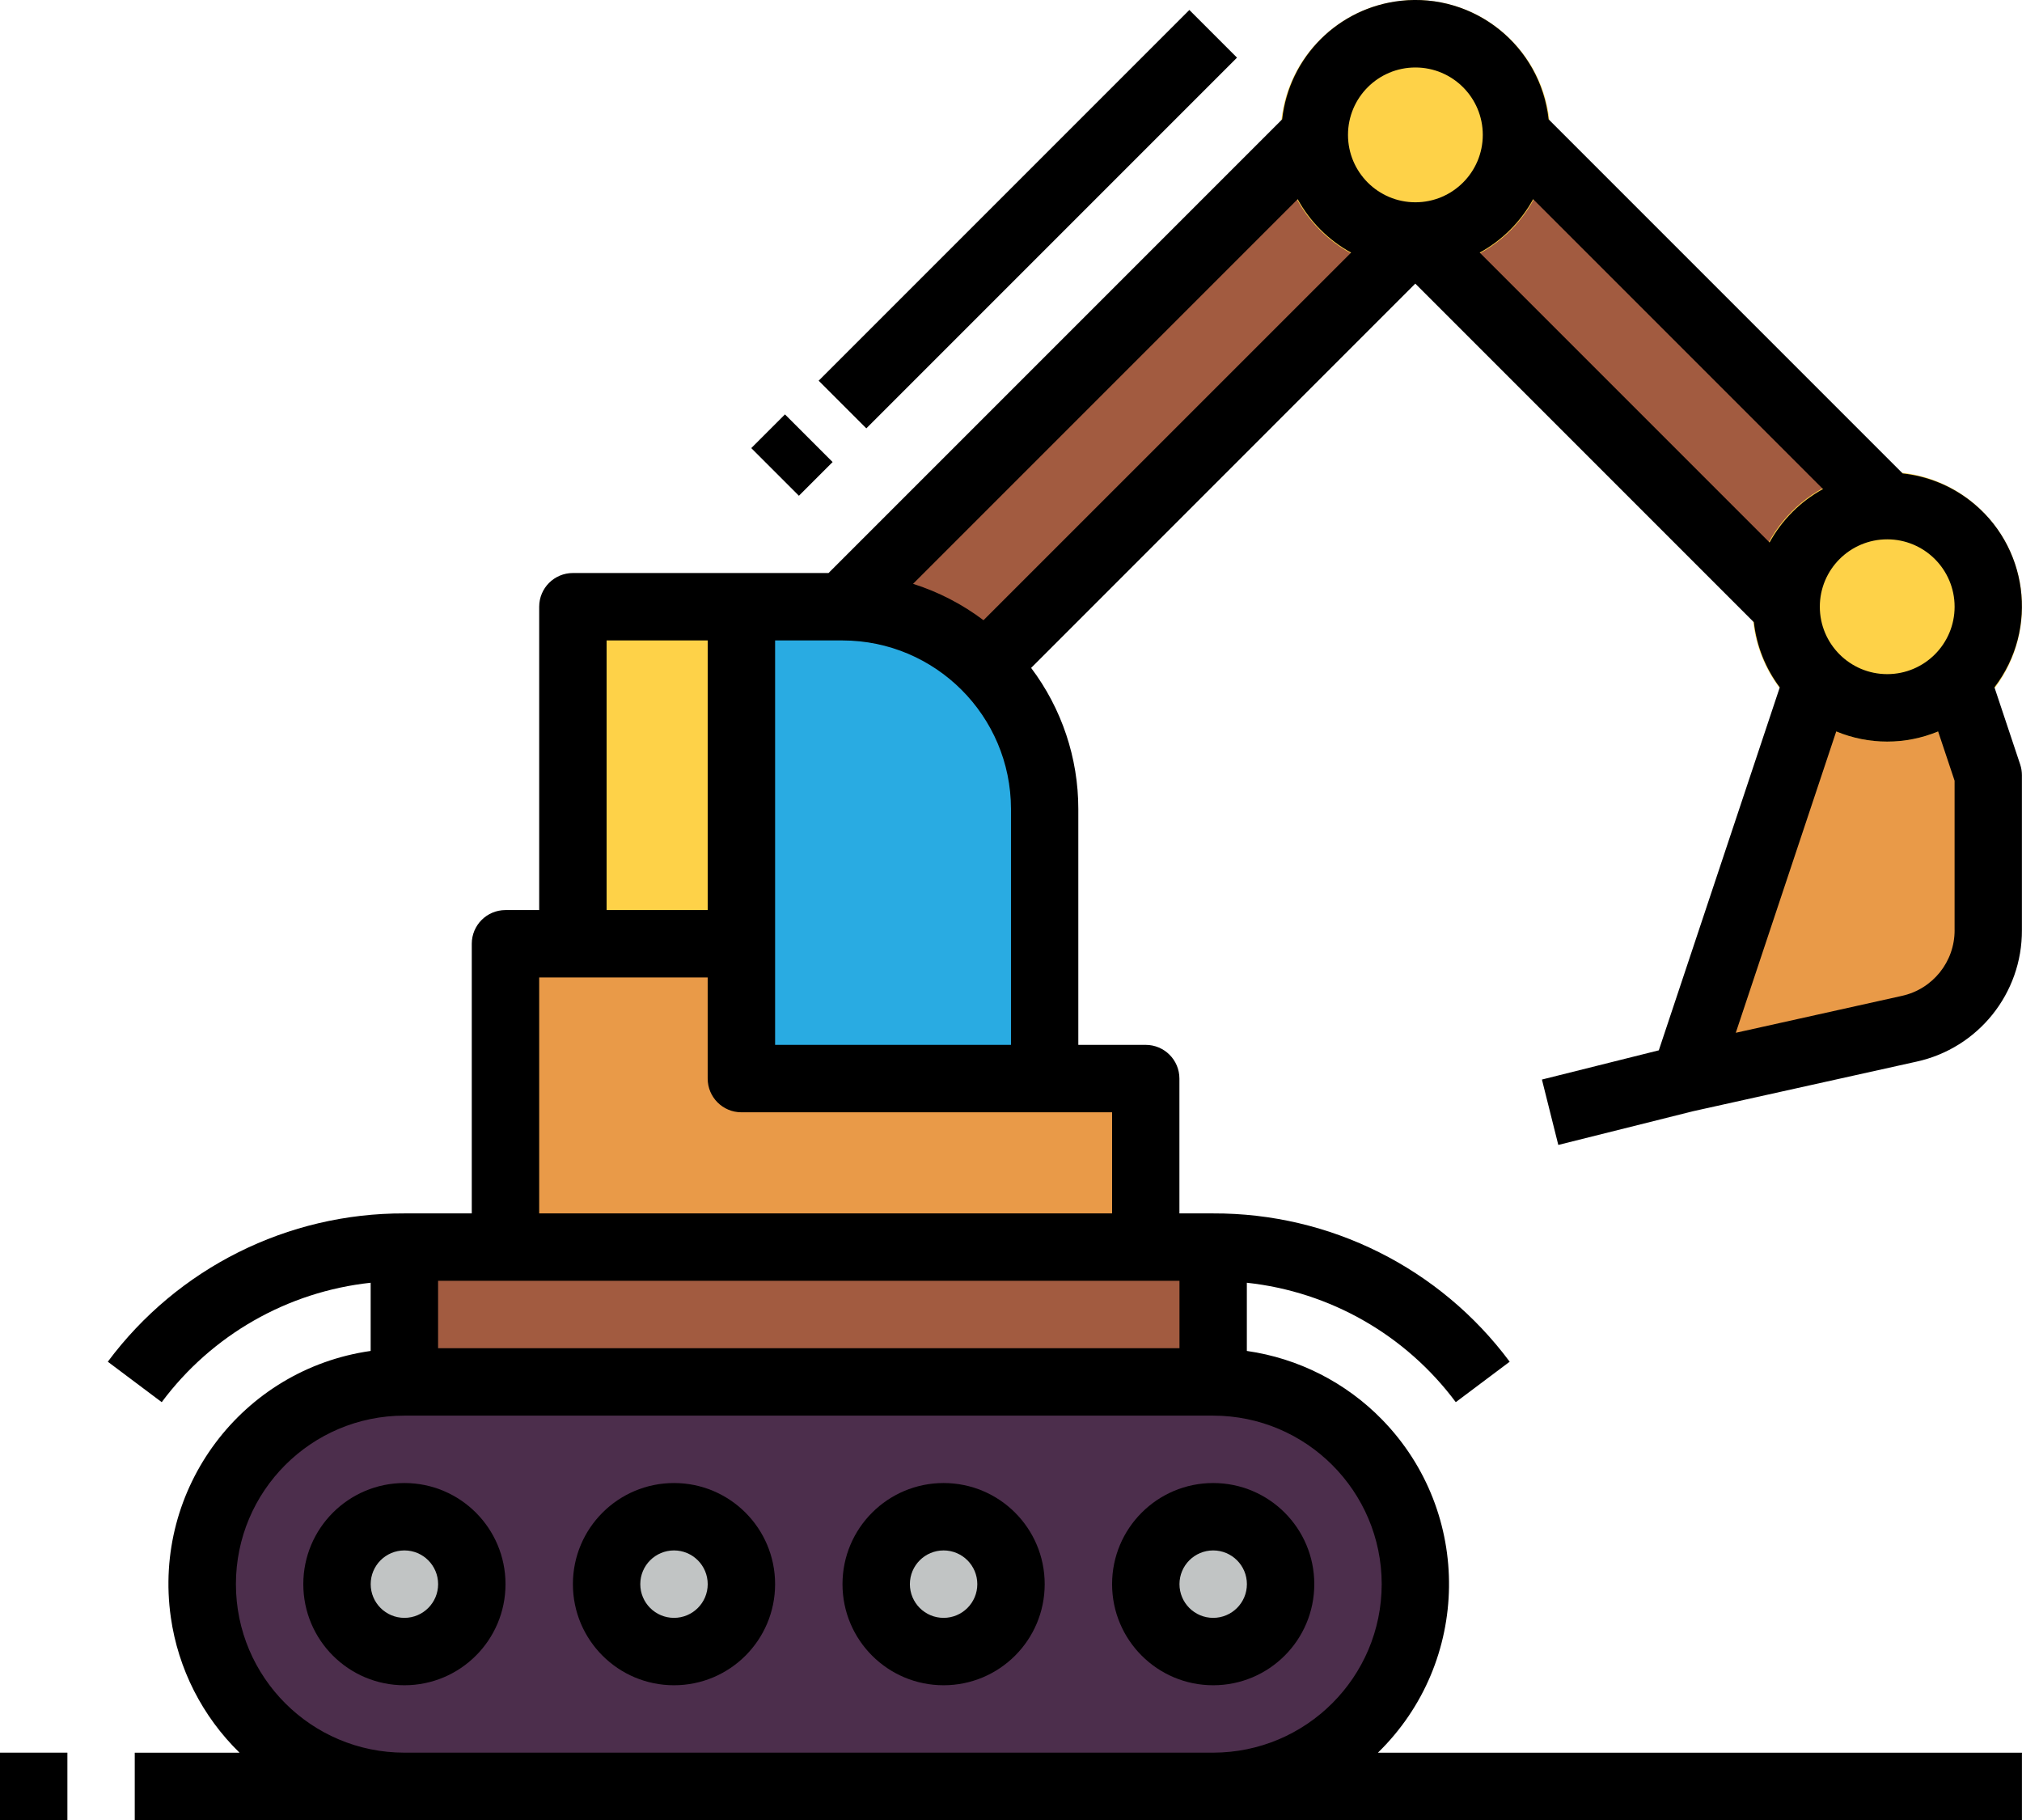
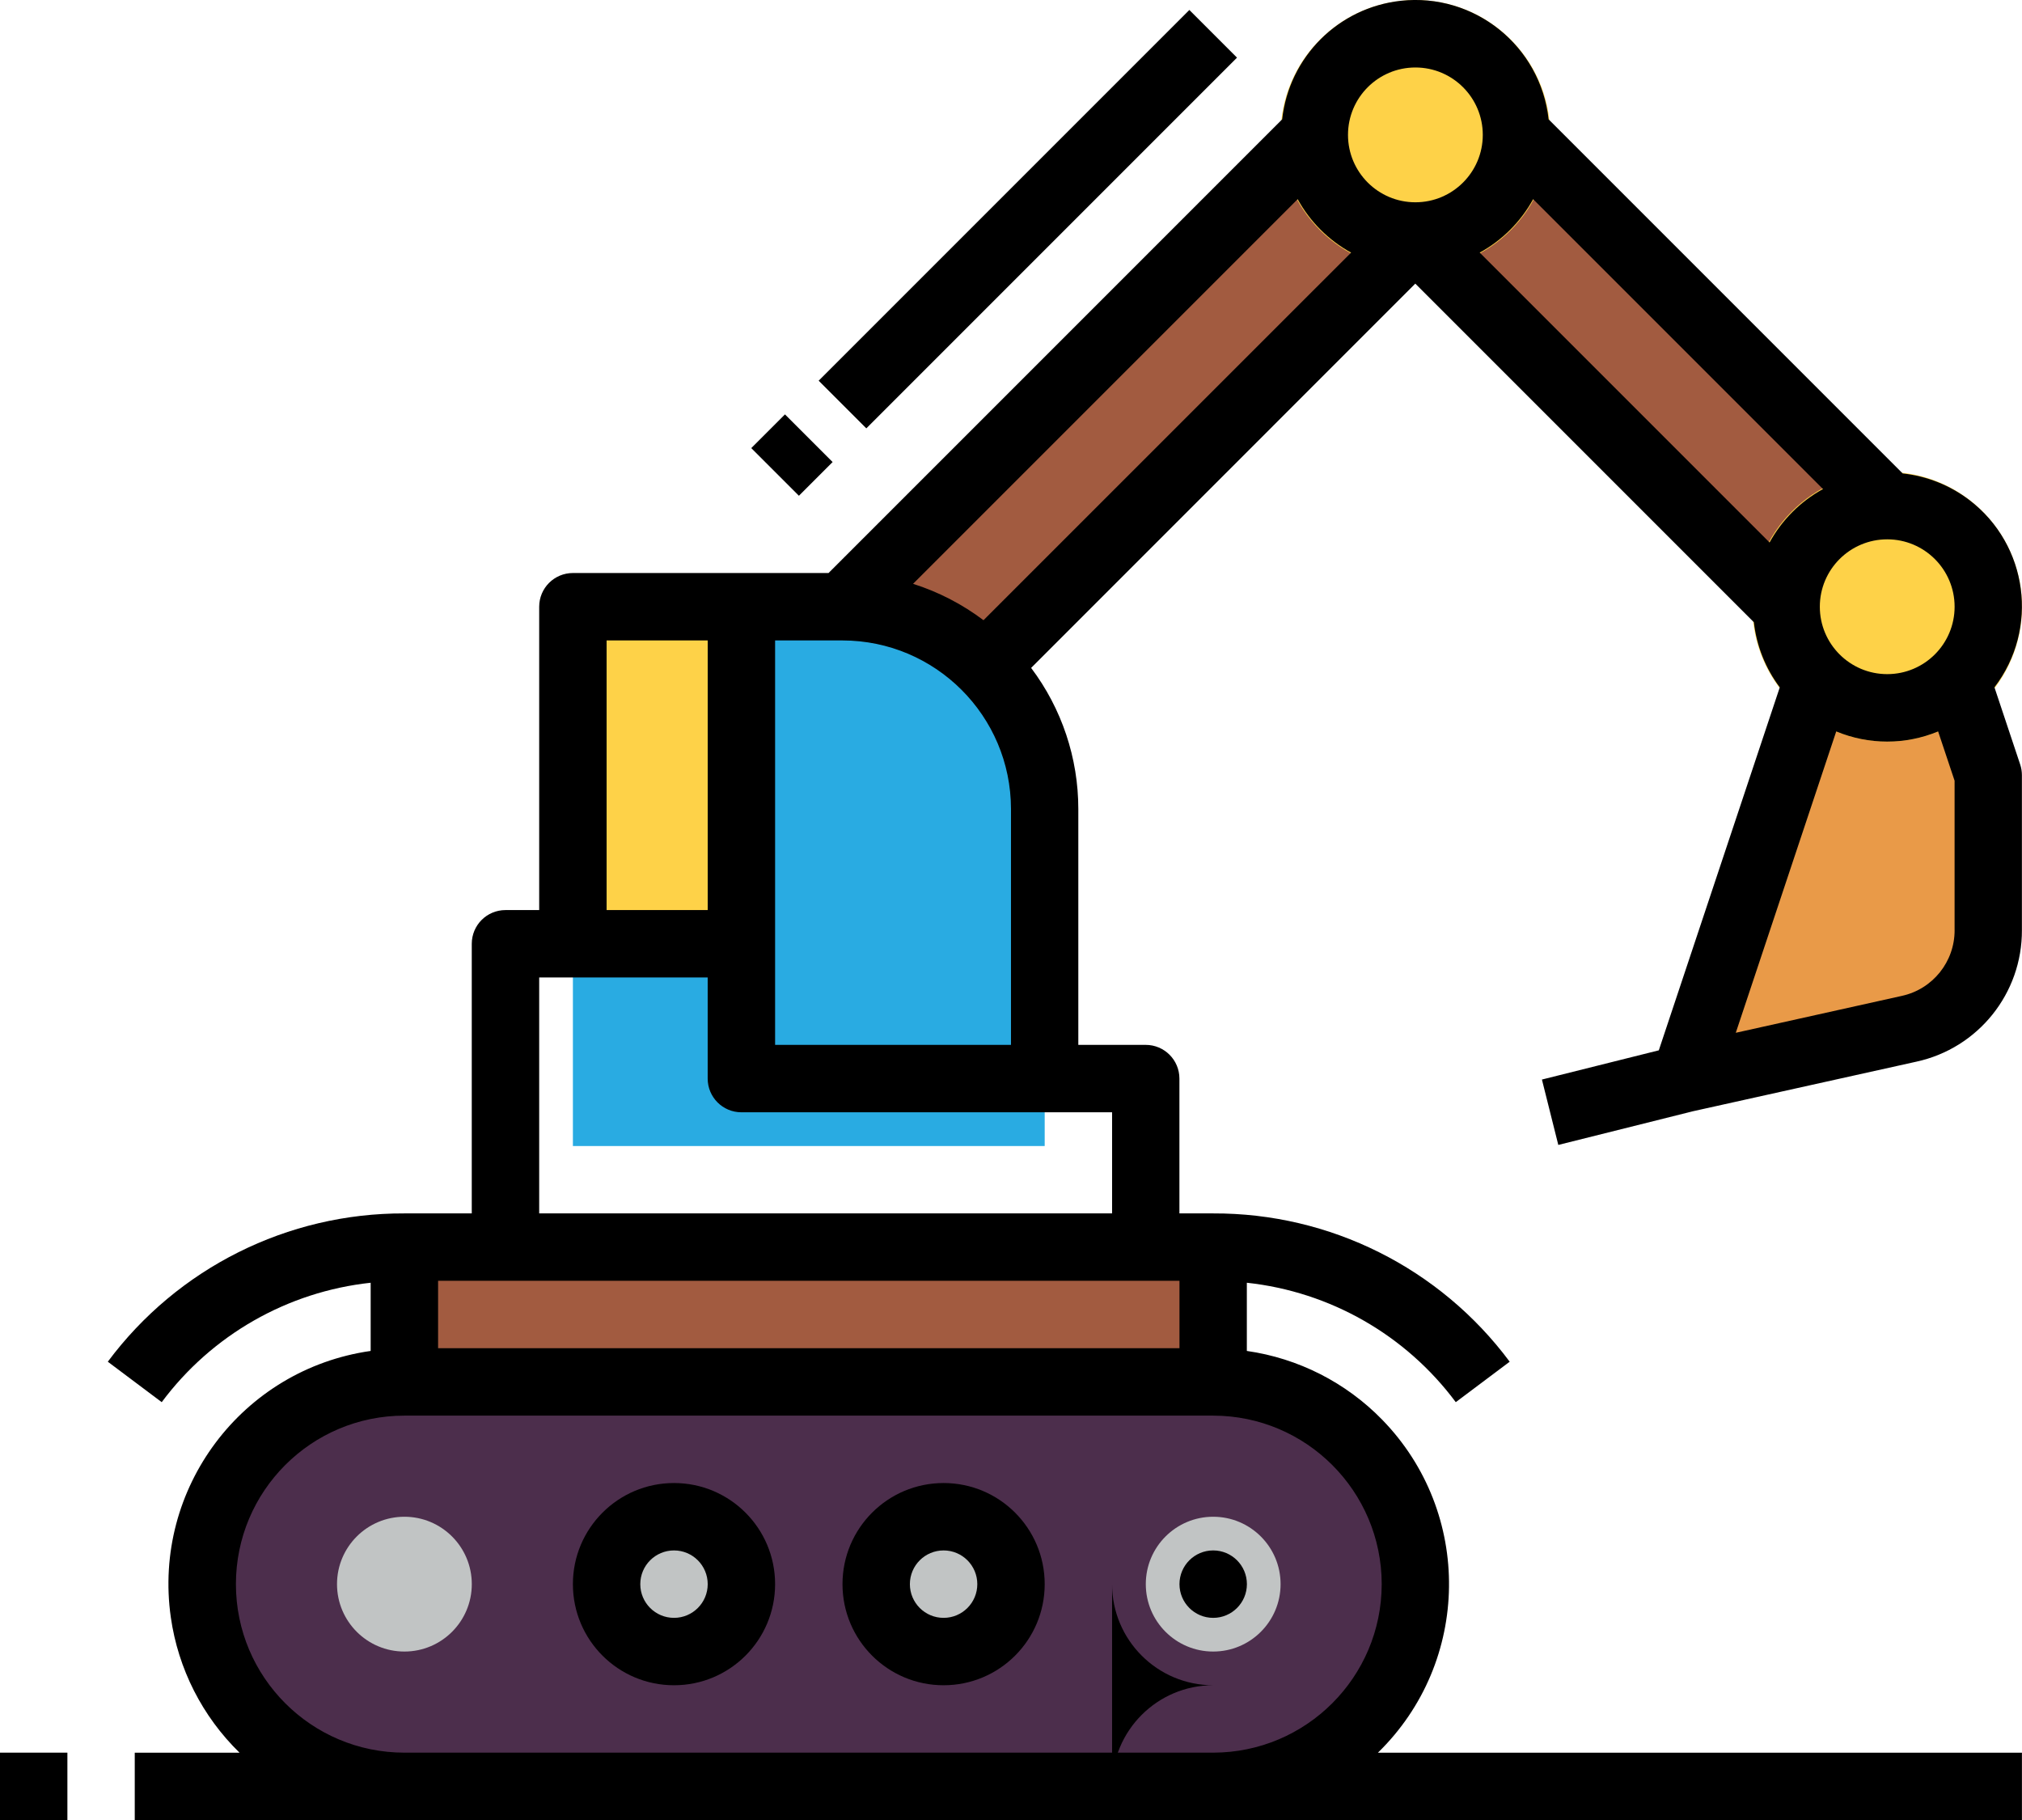
<svg xmlns="http://www.w3.org/2000/svg" id="_レイヤー_2" width="711.39" height="640.27" viewBox="0 0 711.39 640.27">
  <defs>
    <style>.cls-1{fill:#e99a48;}.cls-2{fill:#fed248;}.cls-3{fill:#c1c4c4;}.cls-4{fill:#29abe2;}.cls-5{fill:#4c2e4c;}.cls-6{fill:#a25b40;}</style>
  </defs>
  <g id="_レイヤー_1-2">
    <g id="FillOutline">
      <polygon class="cls-6" points="320.12 260.87 497.97 83.02 462.4 47.45 272.7 237.15 320.12 260.87" />
      <path class="cls-4" d="M201.56,403.15v-189.7h94.85c39.29,0,71.14,31.85,71.14,71.14v118.56h-165.99Z" />
-       <polygon class="cls-1" points="177.85 438.71 177.85 332.01 260.84 332.01 260.84 379.43 403.12 379.43 403.12 438.71 177.85 438.71" />
      <rect class="cls-6" x="142.28" y="438.71" width="284.56" height="71.14" />
      <path class="cls-5" d="M142.28,486.14h284.56c39.29,0,71.14,31.85,71.14,71.14h0c0,39.29-31.85,71.14-71.14,71.14H142.28c-39.29,0-71.14-31.85-71.14-71.14h0c0-39.29,31.85-71.14,71.14-71.14Z" />
      <circle class="cls-3" cx="426.83" cy="557.28" r="23.71" />
      <circle class="cls-3" cx="331.98" cy="557.28" r="23.71" />
      <circle class="cls-3" cx="237.13" cy="557.28" r="23.71" />
      <circle class="cls-3" cx="142.28" cy="557.28" r="23.71" />
      <rect class="cls-2" x="201.56" y="213.44" width="59.28" height="118.56" />
      <rect class="cls-6" x="555.82" y="38.22" width="50.31" height="184.44" transform="translate(77.93 449.02) rotate(-45)" />
      <path class="cls-1" d="M687.68,237.15l11.86,35.57v54.46c0,16.67-11.58,31.11-27.85,34.73l-78.86,17.52,47.43-142.28h47.43Z" />
      <path class="cls-2" d="M663.96,260.87c-26.19,0-47.43-21.23-47.43-47.43s21.23-47.43,47.43-47.43,47.43,21.23,47.43,47.43-21.23,47.43-47.43,47.43Z" />
      <path class="cls-2" d="M497.97,94.88c-26.19,0-47.43-21.23-47.43-47.43S471.78.02,497.97.02s47.43,21.23,47.43,47.43-21.23,47.43-47.43,47.43Z" />
      <rect y="616.56" width="23.71" height="23.71" />
-       <path d="M391.26,557.28c0,19.64,15.92,35.57,35.57,35.57s35.57-15.92,35.57-35.57-15.92-35.57-35.57-35.57h0c-19.64,0-35.57,15.92-35.57,35.57ZM438.69,557.28c0,6.55-5.31,11.86-11.86,11.86s-11.86-5.31-11.86-11.86,5.31-11.86,11.86-11.86,11.86,5.31,11.86,11.86Z" />
+       <path d="M391.26,557.28c0,19.64,15.92,35.57,35.57,35.57h0c-19.64,0-35.57,15.92-35.57,35.57ZM438.69,557.28c0,6.55-5.31,11.86-11.86,11.86s-11.86-5.31-11.86-11.86,5.31-11.86,11.86-11.86,11.86,5.31,11.86,11.86Z" />
      <path d="M331.98,521.71c-19.64,0-35.57,15.92-35.57,35.57s15.92,35.57,35.57,35.57,35.57-15.92,35.57-35.57h0c0-19.64-15.92-35.57-35.57-35.57ZM331.98,569.14c-6.55,0-11.86-5.31-11.86-11.86s5.31-11.86,11.86-11.86,11.86,5.31,11.86,11.86-5.31,11.86-11.86,11.86Z" />
      <path d="M237.13,521.71c-19.64,0-35.57,15.92-35.57,35.57s15.92,35.57,35.57,35.57,35.57-15.92,35.57-35.57h0c0-19.64-15.92-35.57-35.57-35.57ZM237.13,569.14c-6.55,0-11.86-5.31-11.86-11.86s5.31-11.86,11.86-11.86,11.86,5.31,11.86,11.86-5.31,11.86-11.86,11.86Z" />
-       <path d="M142.28,521.71c-19.64,0-35.57,15.92-35.57,35.57s15.92,35.57,35.57,35.57,35.57-15.92,35.57-35.57h0c0-19.64-15.92-35.57-35.57-35.57ZM142.28,569.14c-6.55,0-11.86-5.31-11.86-11.86s5.31-11.86,11.86-11.86,11.86,5.31,11.86,11.86-5.31,11.86-11.86,11.86Z" />
      <path d="M669.43,166.57l-124.59-124.59c-2.86-25.88-26.16-44.55-52.04-41.7-21.95,2.42-39.27,19.75-41.7,41.7l-159.6,159.6h-89.94c-6.55,0-11.86,5.31-11.86,11.86v106.71h-11.86c-6.55,0-11.86,5.31-11.86,11.86v94.85h-23.71c-41.09-.16-79.81,19.2-104.34,52.17l18.97,14.23c17.59-23.63,44.23-38.85,73.51-42.01v23.99c-45.29,6.46-76.77,48.42-70.31,93.72,2.58,18.11,11.09,34.85,24.18,47.61h-36.87v23.71h663.96v-23.71h-226.58c32.76-31.94,33.43-84.38,1.49-117.15-12.77-13.1-29.51-21.6-47.61-24.18v-23.99c29.28,3.15,55.93,18.38,73.51,42.01l18.97-14.23c-24.53-32.97-63.25-52.33-104.34-52.17h-11.86v-47.43c0-6.55-5.31-11.86-11.86-11.86h-23.71v-83c0-17.9-5.83-35.31-16.6-49.61l135.16-135.19,119.12,119.12c.94,8.31,4.08,16.22,9.11,22.91l-42.56,127.69-41.12,10.28,5.76,23,47.43-11.86,78.55-17.43c21.77-4.73,37.25-24.05,37.13-46.32v-54.46c0-1.27-.2-2.54-.6-3.75l-9.06-27.16c15.76-20.61,11.83-50.09-8.78-65.85-6.83-5.22-14.97-8.47-23.52-9.39h0ZM687.68,213.44c0,13.1-10.62,23.71-23.71,23.71s-23.71-10.62-23.71-23.71,10.62-23.71,23.71-23.71,23.71,10.62,23.71,23.71ZM321.24,205.38l135.31-135.31c4.35,7.93,10.87,14.45,18.8,18.8l-129.33,129.31c-7.48-5.64-15.86-9.97-24.78-12.8ZM539.4,70.07l101.97,101.97c-7.93,4.35-14.45,10.87-18.8,18.8l-101.97-101.97c7.93-4.35,14.45-10.87,18.8-18.8ZM497.97,23.74c13.1,0,23.71,10.62,23.71,23.71s-10.62,23.71-23.71,23.71-23.71-10.62-23.71-23.71,10.62-23.71,23.71-23.71ZM213.42,225.3h35.57v94.85h-35.57v-94.85ZM154.13,474.28v-23.71h260.84v23.71H154.13ZM486.12,557.28c-.04,32.72-26.56,59.24-59.28,59.28H142.28c-32.74,0-59.28-26.54-59.28-59.28s26.54-59.28,59.28-59.28h284.56c32.72.04,59.24,26.56,59.28,59.28ZM391.26,426.86h-201.56v-83h59.28v35.57c0,6.55,5.31,11.86,11.86,11.86h130.42v35.57ZM272.7,367.58v-142.28h23.71c32.72.04,59.24,26.56,59.28,59.28v83h-83ZM687.68,327.18c.05,11.13-7.69,20.79-18.57,23.16l-58.42,12.98,35.34-106.01c11.48,4.76,24.38,4.76,35.85,0l5.79,17.33v52.54Z" />
      <rect x="270.24" y="148.23" width="16.77" height="23.71" transform="translate(-31.59 243.91) rotate(-45)" />
      <rect x="269.4" y="65.24" width="184.44" height="23.71" transform="translate(51.4 278.29) rotate(-45)" />
    </g>
  </g>
</svg>